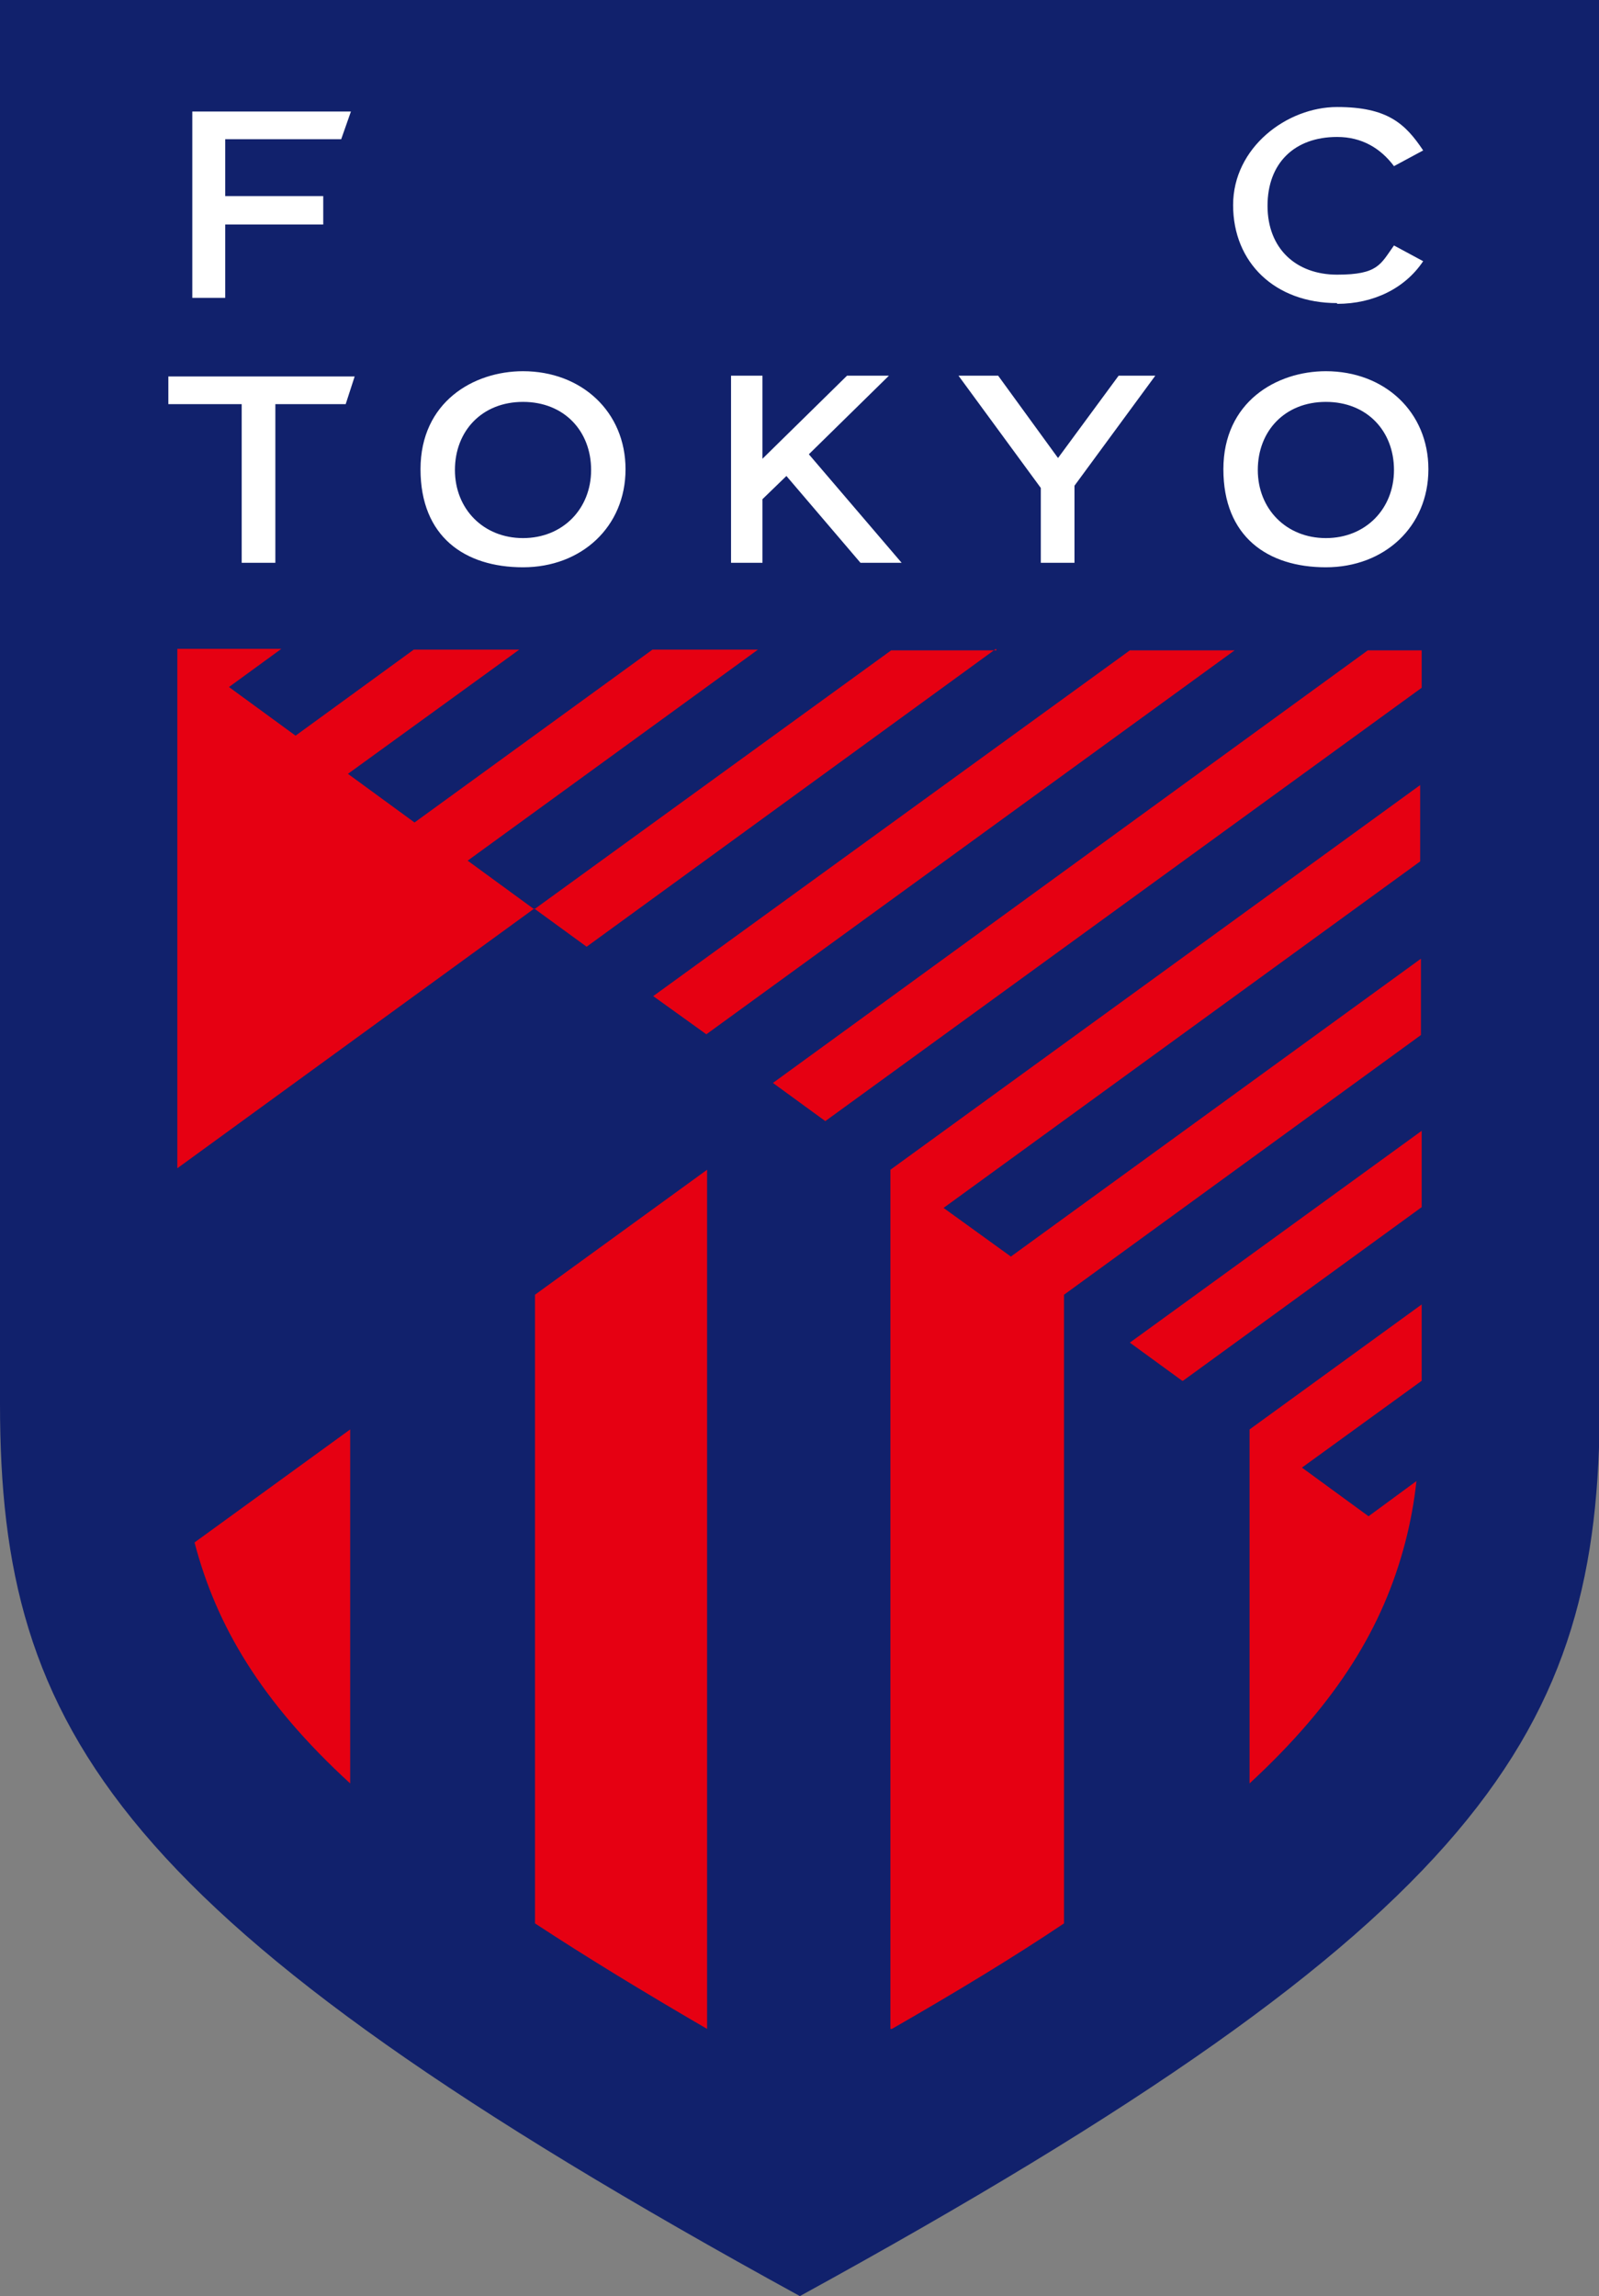
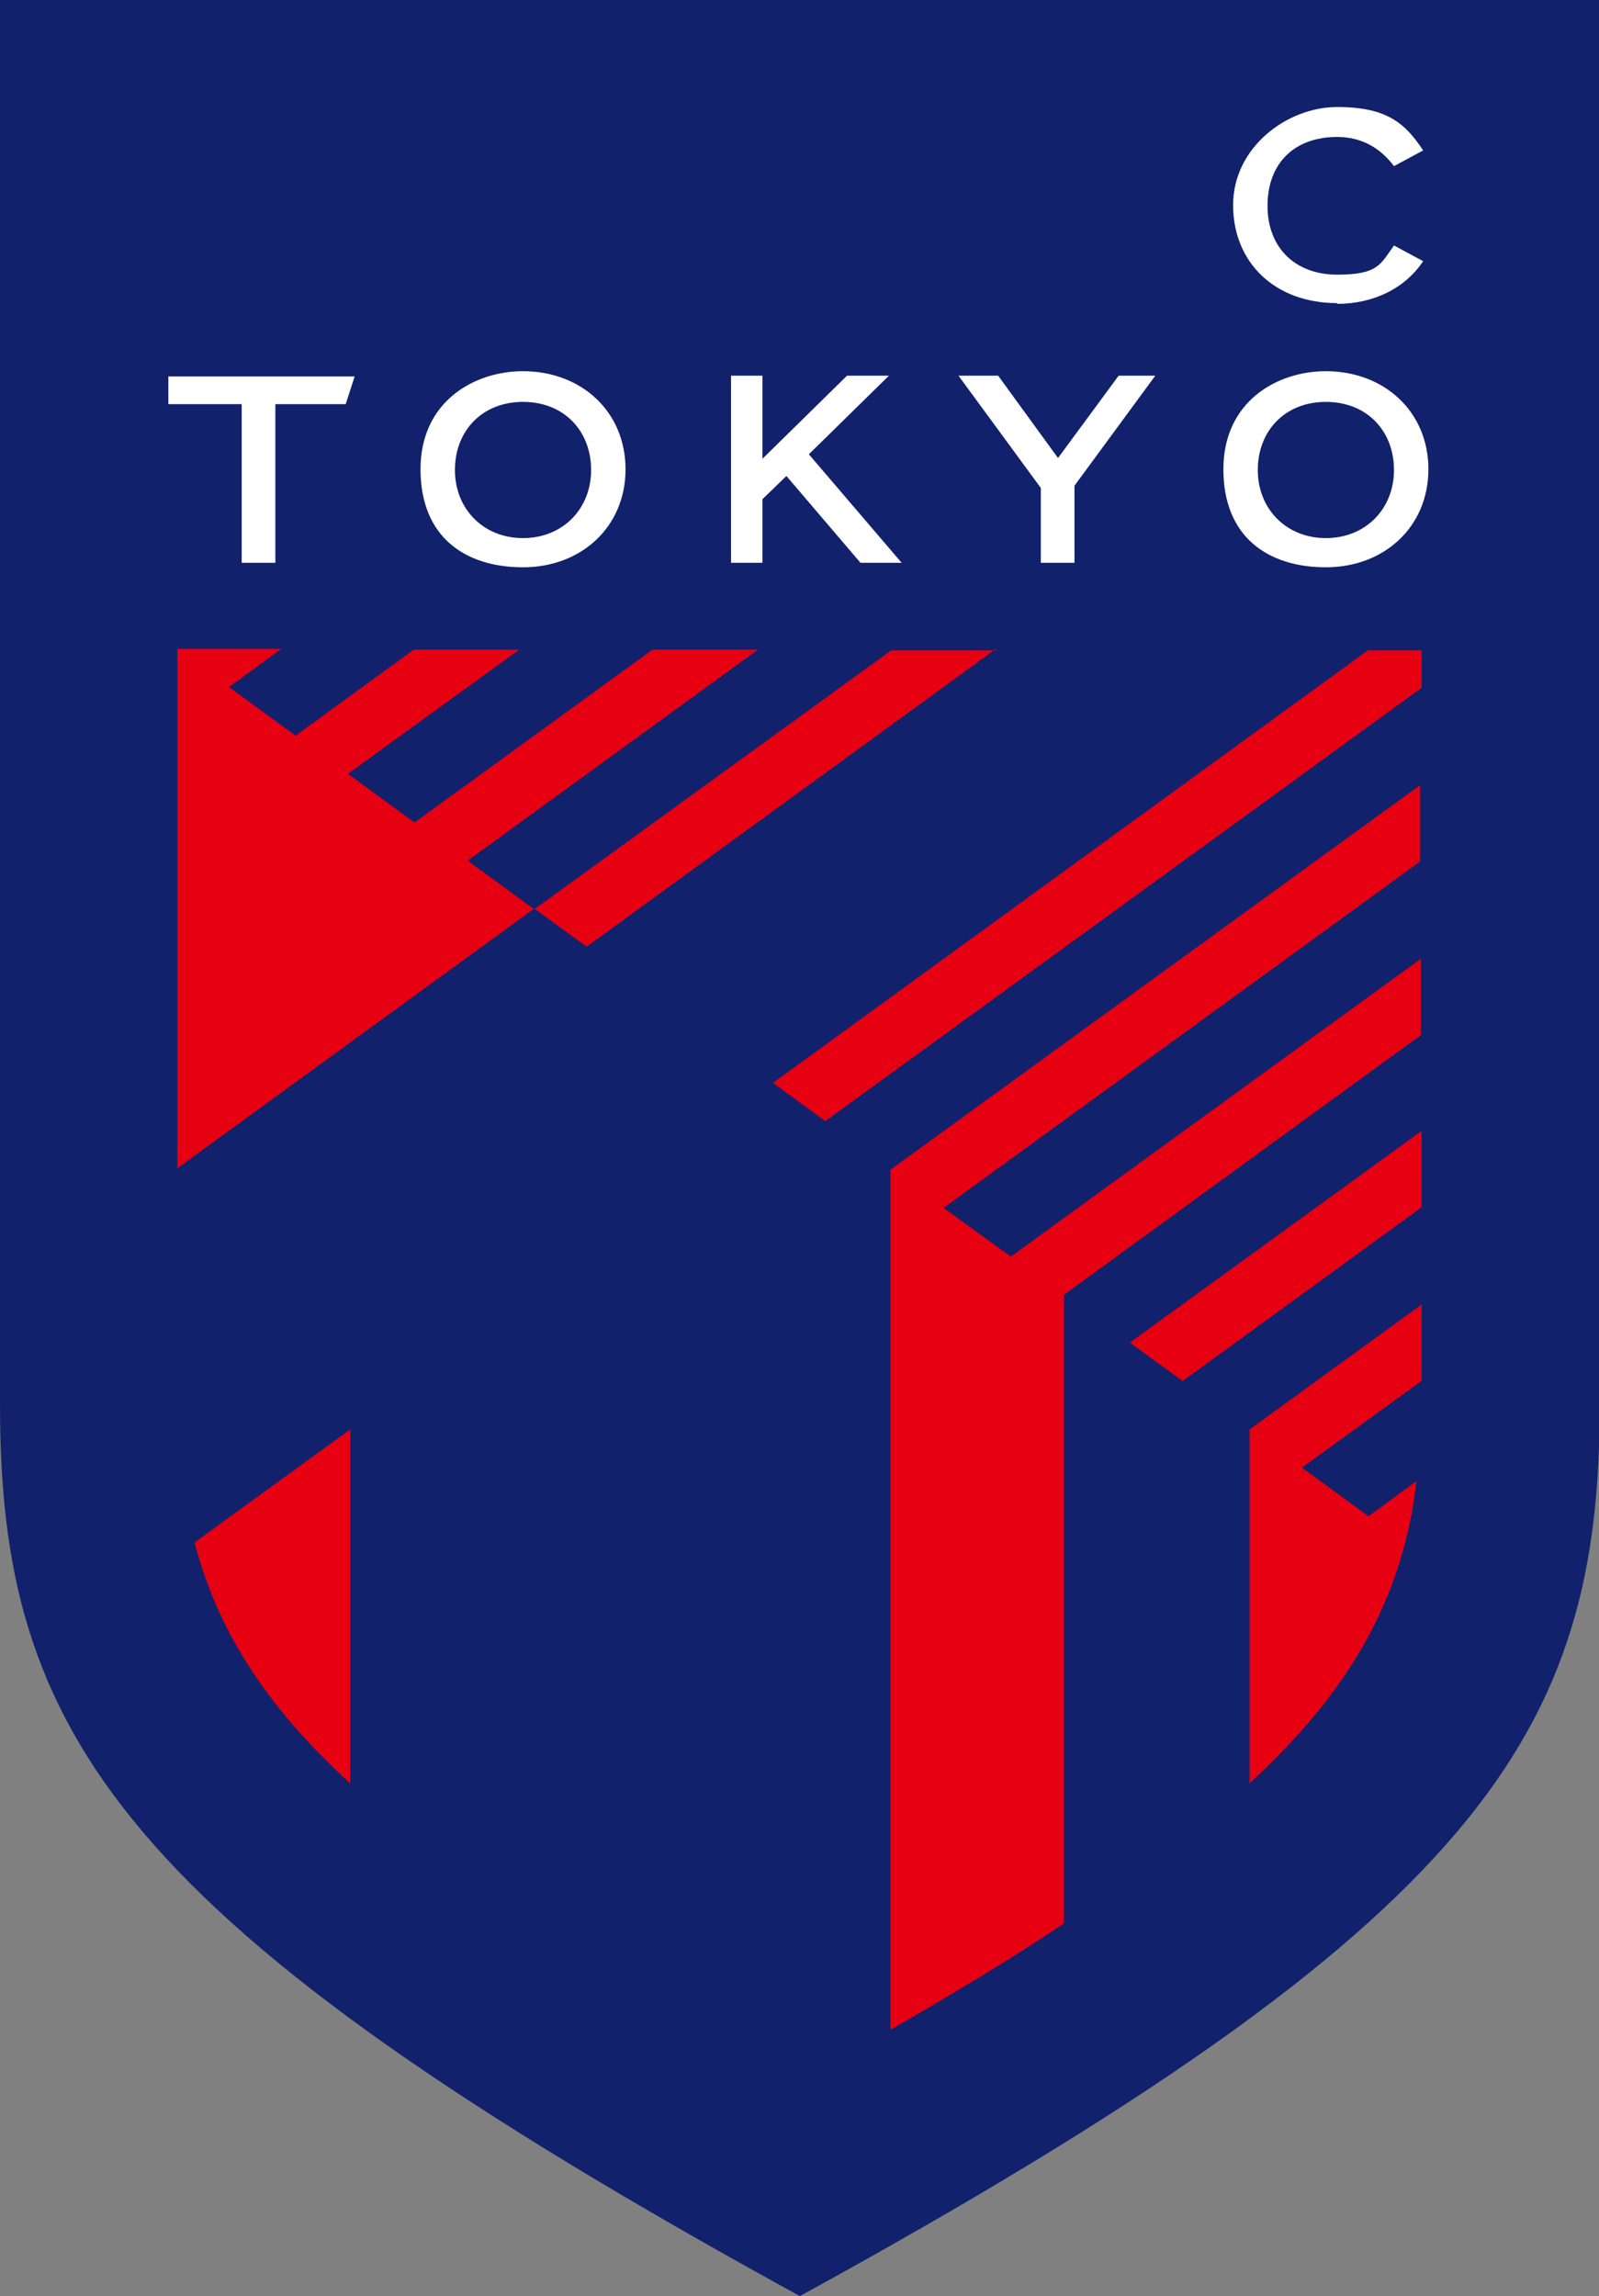
<svg xmlns="http://www.w3.org/2000/svg" id="b" viewBox="0 0 213.7 306.8">
  <rect x="0" y="0" width="213.7" height="306.8" fill="#808080" stroke="none" />
  <defs>
    <style>.c{fill:#11216c;}.c,.d,.e{stroke-width:0px;}.d{fill:#fff;}.e{fill:#e60012;}</style>
  </defs>
  <path class="c" d="M0,0v187.6c0,43.8,15.3,69,106.9,119.2,91.6-50.2,106.9-75.4,106.9-119.2V0H0Z" />
  <path class="e" d="M158.1,184.5l31.9-23.2v-10.2l-39,28.3,7,5.1Z" />
  <path class="e" d="M119.2,271.1c8.7-5,16.3-9.6,23-14.1v-84l47.7-34.7v-10.2l-54.8,39.8-9-6.5,63.7-46.3v-10.2l-70.8,51.4v114.8Z" />
  <path class="e" d="M182.8,86.9l-79.5,57.8,7,5.1,79.7-57.9v-5h-7.2Z" />
-   <polygon class="e" points="94.4 138.2 165 86.9 151 86.9 87.3 133.1 94.4 138.2" />
  <path class="e" d="M133.2,86.9h-14.1l-47.7,34.6-8.9-6.5,38.8-28.2h-14.1l-31.8,23.1-8.9-6.5,22.9-16.6h-14.1l-15.8,11.5-8.9-6.5,7-5.1h-13.9v69.4l47.7-34.7,7,5.1,54.7-39.8Z" />
  <path class="e" d="M46.8,238.3v-47.3l-20.8,15.1c2.9,11.1,8.9,21.3,20.8,32.2Z" />
-   <path class="e" d="M71.5,257c6.7,4.4,14.4,9.1,23,14.1v-114.8l-23,16.7v84.1Z" />
  <path class="e" d="M167,238.3c11.9-11,17.9-21.1,20.8-32.2.7-2.7,1.2-5.4,1.5-8.2l-6.4,4.7-8.9-6.5,16-11.6v-10.2l-23,16.7v47.3Z" />
-   <polygon class="d" points="30.1 30 43.2 30 43.2 26.2 30.1 26.2 30.1 18.6 45.6 18.6 46.9 14.9 25.7 14.9 25.7 39.8 30.1 39.8 30.1 30" />
  <path class="d" d="M178.7,40.5c-8.3,0-13.9-5.4-13.9-13.1s7.2-13.1,13.9-13.1,9.1,2.2,11.5,5.8l-3.9,2.1c-1.8-2.4-4.3-3.9-7.6-3.9-5.7,0-9.3,3.5-9.3,9.2s3.8,9.2,9.3,9.2,5.8-1.4,7.6-3.9l3.9,2.1c-2.4,3.6-6.6,5.7-11.5,5.7Z" />
  <path class="d" d="M69.9,49.6c-6.6,0-13.7,4.1-13.7,13.1s5.9,13.1,13.7,13.1,13.7-5.4,13.7-13.1-5.9-13.1-13.7-13.1ZM69.9,71.9c-5.3,0-9.1-3.9-9.1-9.1s3.6-9.1,9.1-9.1,9.1,3.9,9.1,9.1-3.8,9.1-9.1,9.1Z" />
  <path class="d" d="M177.2,49.6c-6.6,0-13.7,4.1-13.7,13.1s5.9,13.1,13.7,13.1,13.7-5.4,13.7-13.1-5.9-13.1-13.7-13.1ZM177.2,71.9c-5.3,0-9.1-3.9-9.1-9.1s3.6-9.1,9.1-9.1,9.1,3.9,9.1,9.1-3.8,9.1-9.1,9.1Z" />
  <polygon class="d" points="22.5 54 32.3 54 32.3 75.2 36.8 75.2 36.8 54 46.2 54 47.4 50.3 22.5 50.3 22.5 54" />
  <polygon class="d" points="115 75.2 120.5 75.2 108.1 60.7 118.8 50.2 113.2 50.2 101.9 61.3 101.9 50.2 97.7 50.2 97.7 75.2 101.9 75.2 101.9 66.7 105.1 63.6 115 75.2" />
  <polygon class="d" points="154.4 50.2 149.5 50.2 141.4 61.2 133.4 50.2 128.1 50.2 139.1 65.2 139.1 75.2 143.6 75.2 143.6 64.9 154.4 50.2" />
</svg>